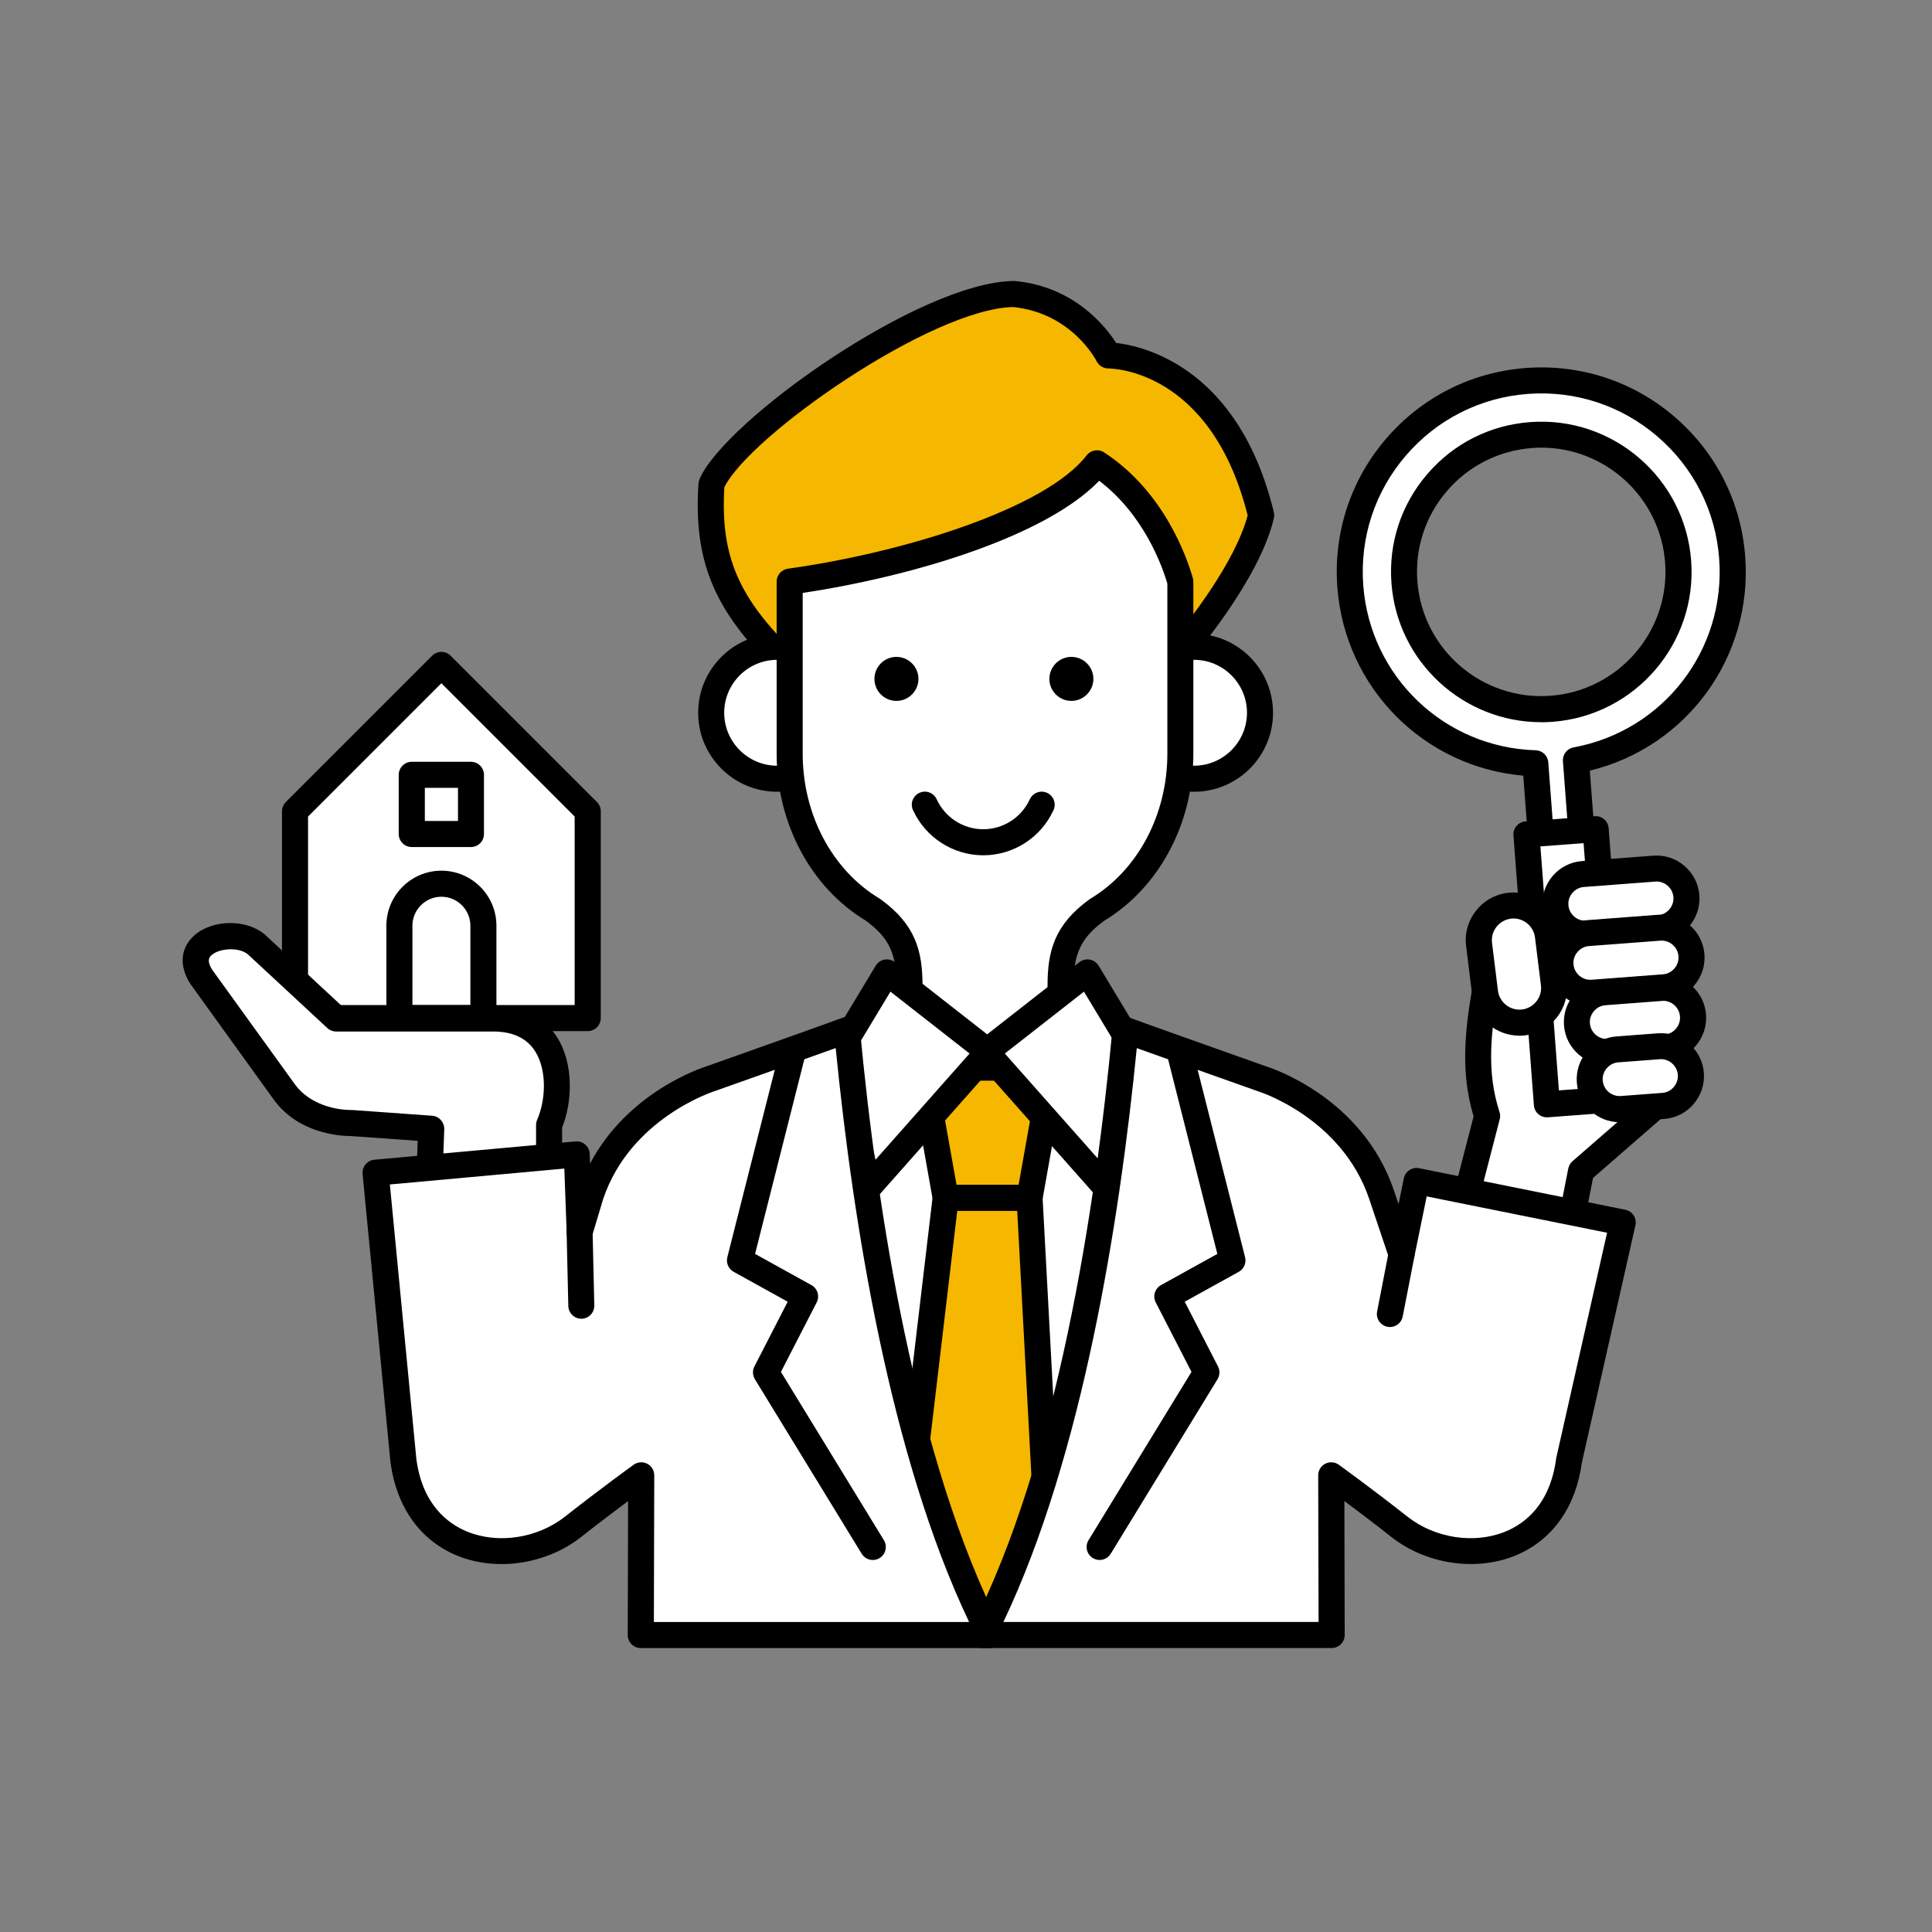
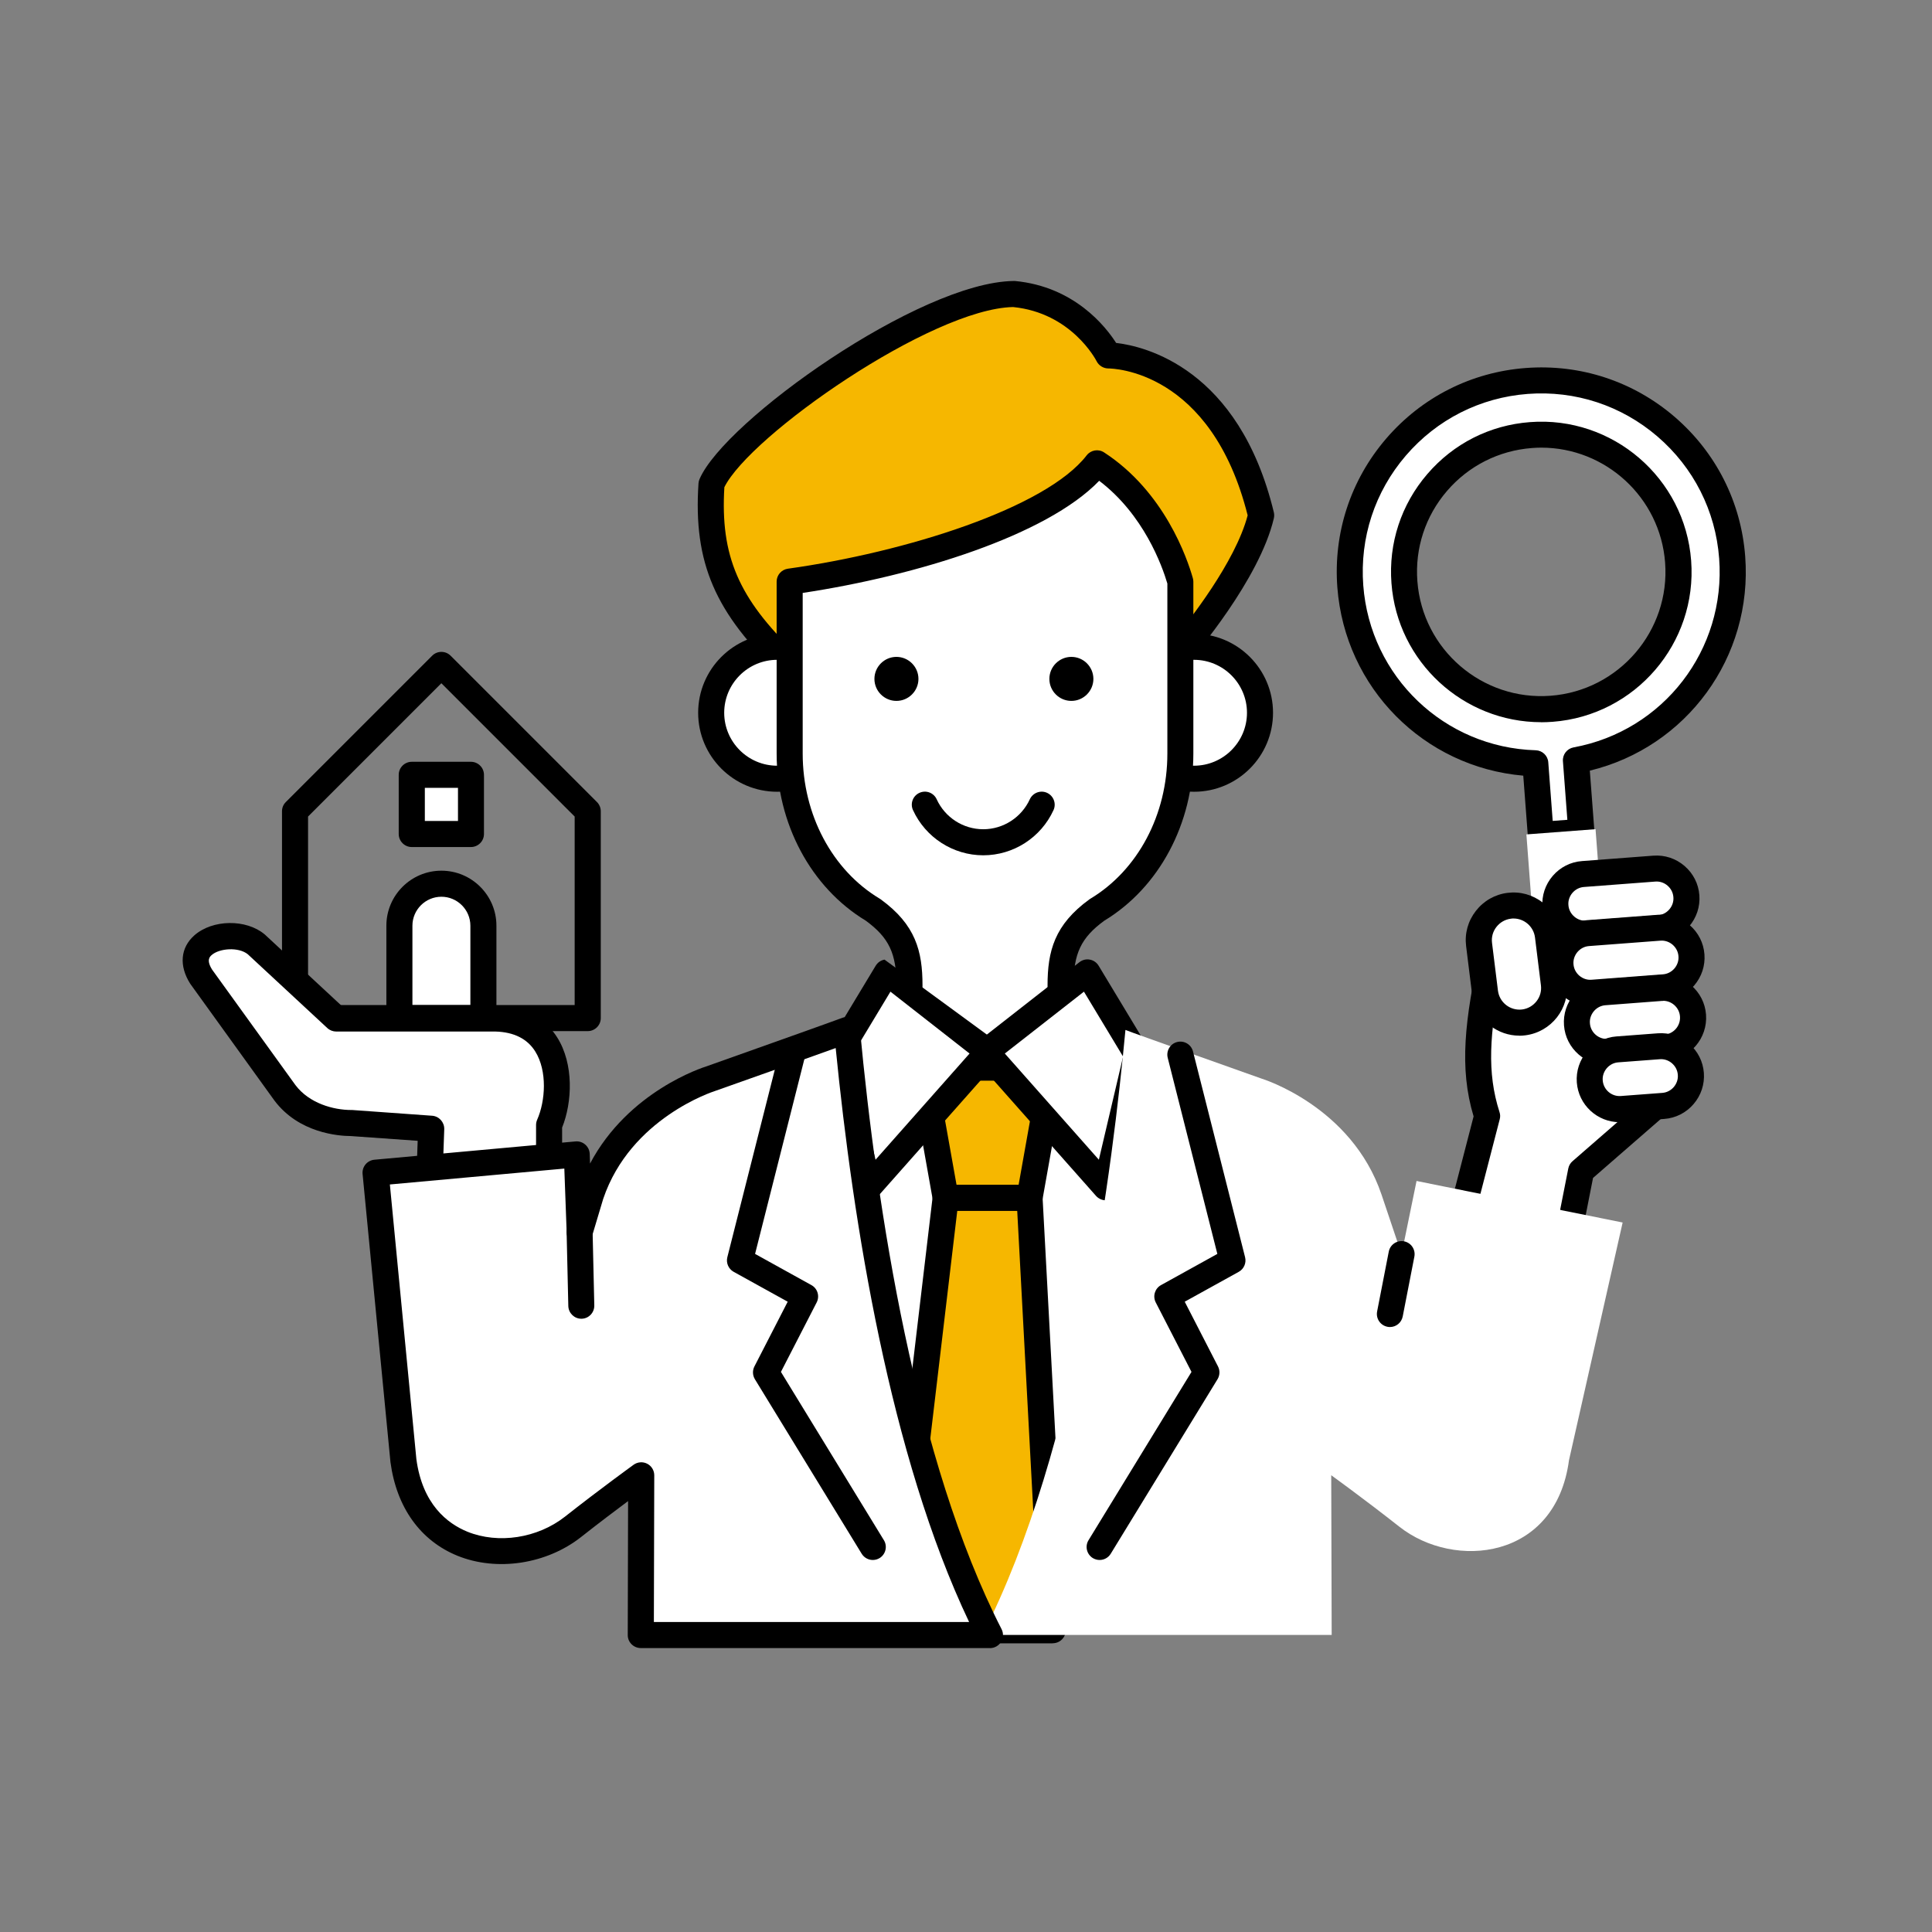
<svg xmlns="http://www.w3.org/2000/svg" width="550" height="550" viewBox="0 0 550 550" fill="none">
  <rect x="0" y="0" width="550" height="550" fill="#808080" stroke="none" />
  <g clip-path="url(#clip0_516_5686)">
-     <path d="M142.908 206.514L125.648 189.273L108.389 206.514L83.992 230.911V265.43V289.827H108.389H142.908H167.305V265.43V230.911L142.908 206.514Z" fill="white" />
    <path d="M167.301 293.538H83.989C81.95 293.538 80.281 291.869 80.281 289.83V230.933C80.281 229.95 80.671 229.005 81.375 228.319L123.031 186.663C124.477 185.217 126.832 185.217 128.278 186.663L169.934 228.319C170.62 229.005 171.028 229.95 171.028 230.933V289.83C171.028 291.869 169.359 293.538 167.32 293.538H167.301ZM87.697 286.122H163.594V232.453L125.645 194.504L87.697 232.453V286.122Z" fill="black" />
    <path d="M137.618 263.536C137.618 256.936 132.26 251.578 125.661 251.578C119.061 251.578 113.703 256.936 113.703 263.536V289.786H137.618V263.536Z" fill="white" />
    <path d="M137.615 293.491H113.7C111.661 293.491 109.992 291.822 109.992 289.783V263.532C109.992 254.893 117.018 247.867 125.657 247.867C134.296 247.867 141.322 254.893 141.322 263.532V289.783C141.322 291.822 139.654 293.491 137.615 293.491ZM117.408 286.075H133.907V263.532C133.907 258.99 130.199 255.283 125.657 255.283C121.115 255.283 117.408 258.99 117.408 263.532V286.075Z" fill="black" />
    <path d="M134.078 220.586H117.227V237.438H134.078V220.586Z" fill="white" />
    <path d="M134.067 241.134H117.216C115.176 241.134 113.508 239.466 113.508 237.426V220.575C113.508 218.536 115.176 216.867 117.216 216.867H134.067C136.106 216.867 137.775 218.536 137.775 220.575V237.426C137.775 239.466 136.106 241.134 134.067 241.134ZM120.942 233.719H130.378V224.283H120.942V233.719Z" fill="black" />
    <path d="M425.011 270.875C420.507 291.471 419.098 304.485 423.362 317.741L412.312 360.453L443.476 366.979L450.094 333.369L473.768 312.772L425.011 270.875Z" fill="white" />
    <path d="M443.473 370.669C443.214 370.669 442.973 370.65 442.713 370.594L411.55 364.069C410.549 363.865 409.696 363.253 409.158 362.4C408.621 361.548 408.472 360.491 408.713 359.508L419.503 317.815C415.35 304.022 416.982 290.285 421.394 270.078C421.672 268.799 422.599 267.761 423.841 267.353C425.083 266.945 426.436 267.205 427.437 268.058L476.194 309.955C477.01 310.659 477.473 311.679 477.492 312.754C477.492 313.829 477.028 314.849 476.212 315.572L453.503 335.334L447.125 367.702C446.94 368.666 446.365 369.538 445.531 370.075C444.919 370.483 444.215 370.687 443.492 370.687L443.473 370.669ZM416.87 357.617L440.563 362.567L446.458 332.646C446.625 331.83 447.033 331.107 447.663 330.57L468.093 312.791L427.345 277.772C424.045 294.197 423.248 305.32 426.881 316.592C427.104 317.259 427.122 317.982 426.937 318.649L416.852 357.599L416.87 357.617Z" fill="black" />
    <path d="M434.641 108.43C404.608 110.71 382.121 136.886 384.401 166.919C386.533 194.986 409.558 216.473 437.069 217.288L438.608 237.681L450.176 236.809L448.638 216.417C475.722 211.467 495.244 186.755 493.13 158.688C490.85 128.655 464.673 106.168 434.641 108.448V108.43ZM441.723 201.771C420.199 203.403 401.438 187.274 399.807 165.77C398.176 144.246 414.304 125.485 435.809 123.854C457.332 122.222 476.093 138.351 477.725 159.856C479.356 181.379 463.227 200.14 441.723 201.771Z" fill="white" />
    <path d="M438.63 241.392C436.702 241.392 435.089 239.909 434.941 237.962L433.643 220.814C405.372 218.367 382.903 195.879 380.715 167.219C379.547 151.702 384.479 136.667 394.601 124.877C404.741 113.086 418.849 105.93 434.366 104.762C449.883 103.594 464.918 108.526 476.708 118.648C488.499 128.788 495.655 142.896 496.823 158.413C498.992 187.074 480.156 212.712 452.589 219.386L453.887 236.535C453.961 237.517 453.646 238.481 452.997 239.223C452.348 239.964 451.44 240.428 450.458 240.502L438.889 241.373C438.797 241.373 438.704 241.373 438.611 241.373L438.63 241.392ZM434.922 112.141C421.389 113.16 409.061 119.408 400.218 129.697C391.375 139.986 387.074 153.111 388.094 166.644C390.059 192.635 411.174 212.824 437.184 213.584C439.075 213.639 440.632 215.122 440.762 217.013L442.022 233.698L446.194 233.383L444.933 216.698C444.785 214.807 446.101 213.12 447.955 212.768C473.557 208.078 491.372 184.942 489.407 158.969C488.387 145.436 482.14 133.108 471.851 124.265C461.562 115.422 448.437 111.121 434.904 112.141H434.922ZM438.741 205.594C416.606 205.594 397.808 188.464 396.121 166.051C395.25 154.65 398.883 143.601 406.336 134.943C413.788 126.267 424.151 121.021 435.553 120.168C459.059 118.37 479.656 136.074 481.435 159.599C483.215 183.125 465.529 203.703 442.004 205.482C440.91 205.557 439.816 205.612 438.741 205.612V205.594ZM438.797 127.435C437.907 127.435 436.999 127.472 436.09 127.546C426.673 128.269 418.089 132.607 411.934 139.763C405.78 146.919 402.776 156.059 403.499 165.476C404.964 184.923 421.982 199.55 441.429 198.067C460.876 196.602 475.503 179.565 474.02 160.137C472.611 141.598 457.076 127.435 438.778 127.435H438.797Z" fill="black" />
    <path d="M454.218 236.048L434.531 237.539L440.351 314.402L460.038 312.912L454.218 236.048Z" fill="white" />
-     <path d="M440.357 318.089C439.467 318.089 438.614 317.774 437.947 317.199C437.205 316.551 436.742 315.642 436.668 314.66L430.847 237.799C430.772 236.816 431.088 235.852 431.736 235.111C432.385 234.369 433.294 233.906 434.276 233.831L453.964 232.348C456.022 232.181 457.783 233.72 457.95 235.759L463.771 312.62C463.919 314.66 462.399 316.439 460.36 316.588L440.672 318.071C440.579 318.071 440.487 318.071 440.394 318.071L440.357 318.089ZM438.522 240.95L443.786 310.414L456.078 309.487L450.813 240.023L438.522 240.95Z" fill="black" />
    <path d="M440.655 266.424L442.342 280.031C443.009 285.426 439.153 290.376 433.758 291.043C428.364 291.711 423.414 287.855 422.746 282.46L421.059 268.853C420.392 263.458 424.248 258.508 429.643 257.841C435.038 257.173 439.987 261.029 440.655 266.424Z" fill="white" />
    <path d="M432.516 294.83C429.513 294.83 426.602 293.829 424.192 291.957C421.319 289.713 419.502 286.506 419.057 282.928L417.37 269.321C416.925 265.724 417.908 262.184 420.151 259.31C422.394 256.437 425.583 254.62 429.179 254.175C432.776 253.73 436.317 254.713 439.19 256.956C442.064 259.18 443.88 262.388 444.325 265.984L446.012 279.591C446.939 287.025 441.637 293.81 434.203 294.737C433.647 294.812 433.072 294.849 432.516 294.849V294.83ZM430.866 261.479C430.607 261.479 430.366 261.479 430.106 261.535C428.475 261.739 427.029 262.573 426.009 263.871C424.99 265.168 424.545 266.781 424.749 268.413L426.436 282.02C426.862 285.394 429.939 287.785 433.313 287.378C434.926 287.174 436.391 286.339 437.41 285.042C438.43 283.744 438.875 282.131 438.671 280.5L436.984 266.892C436.595 263.778 433.944 261.479 430.866 261.479Z" fill="black" />
    <path d="M472.245 264.274L451.945 265.813C447.273 266.165 443.158 262.643 442.806 257.953C442.453 253.281 445.976 249.165 450.666 248.813L470.966 247.274C475.637 246.922 479.753 250.444 480.105 255.135C480.457 259.806 476.935 263.922 472.245 264.274Z" fill="white" />
    <path d="M451.277 269.543C448.366 269.543 445.567 268.505 443.324 266.577C440.839 264.445 439.338 261.479 439.097 258.234C438.856 254.99 439.894 251.839 442.026 249.354C444.158 246.87 447.124 245.369 450.368 245.128L470.668 243.589C473.912 243.348 477.064 244.386 479.548 246.518C482.032 248.65 483.534 251.616 483.775 254.86C484.016 258.105 482.978 261.256 480.846 263.74C478.714 266.225 475.747 267.726 472.503 267.967L452.203 269.506C451.888 269.524 451.573 269.543 451.258 269.543H451.277ZM471.595 250.967C471.465 250.967 471.354 250.967 471.224 250.967L450.924 252.506C449.645 252.599 448.496 253.192 447.643 254.174C446.809 255.157 446.382 256.399 446.494 257.66C446.586 258.939 447.18 260.088 448.162 260.941C449.145 261.775 450.368 262.202 451.647 262.09L471.947 260.552C473.226 260.459 474.376 259.866 475.228 258.883C476.063 257.901 476.489 256.659 476.378 255.398C476.285 254.119 475.692 252.969 474.709 252.117C473.819 251.357 472.726 250.949 471.576 250.949L471.595 250.967Z" fill="black" />
    <path d="M473.667 281.094L453.367 282.633C448.695 282.985 444.58 279.445 444.227 274.773C443.875 270.101 447.398 265.986 452.088 265.633L472.388 264.095C477.059 263.742 481.175 267.265 481.527 271.955C481.879 276.627 478.357 280.742 473.667 281.094Z" fill="white" />
    <path d="M452.722 286.363C449.811 286.363 447.012 285.325 444.769 283.397C442.285 281.265 440.783 278.299 440.542 275.055C440.301 271.81 441.339 268.659 443.471 266.175C445.603 263.691 448.569 262.189 451.813 261.948L472.113 260.409C475.357 260.168 478.509 261.206 480.993 263.338C483.477 265.47 484.979 268.436 485.22 271.681C485.461 274.925 484.423 278.076 482.291 280.561C480.159 283.045 477.193 284.546 473.949 284.787L453.649 286.326C453.334 286.345 453.018 286.363 452.703 286.363H452.722ZM473.04 267.788C472.91 267.788 472.799 267.788 472.669 267.788L452.37 269.326C451.09 269.419 449.941 270.012 449.088 270.995C448.254 271.977 447.828 273.219 447.939 274.48C448.032 275.759 448.625 276.909 449.607 277.761C450.59 278.596 451.832 279.022 453.093 278.911L473.392 277.372C474.672 277.279 475.821 276.686 476.674 275.704C477.508 274.721 477.934 273.479 477.823 272.218C477.73 270.939 477.137 269.79 476.155 268.937C475.265 268.177 474.171 267.769 473.022 267.769L473.04 267.788Z" fill="black" />
    <path d="M474.117 298.251L458.062 299.474C453.39 299.826 449.275 296.304 448.923 291.614C448.57 286.942 452.093 282.827 456.783 282.474L472.837 281.251C477.509 280.899 481.625 284.421 481.977 289.111C482.329 293.783 478.807 297.898 474.117 298.251Z" fill="white" />
    <path d="M457.417 303.204C454.507 303.204 451.707 302.166 449.464 300.238C446.98 298.106 445.478 295.14 445.237 291.896C444.996 288.652 446.034 285.5 448.166 283.016C450.298 280.532 453.265 279.03 456.509 278.789L472.563 277.565C475.807 277.324 478.959 278.363 481.443 280.495C483.927 282.626 485.429 285.593 485.67 288.837C486.171 295.566 481.128 301.443 474.399 301.962L458.344 303.186C458.029 303.204 457.714 303.223 457.417 303.223V303.204ZM473.472 284.944C473.342 284.944 473.231 284.944 473.101 284.944L457.046 286.167C455.767 286.26 454.618 286.853 453.765 287.836C452.931 288.818 452.504 290.06 452.616 291.321C452.708 292.6 453.302 293.75 454.284 294.602C455.267 295.437 456.49 295.844 457.769 295.752L473.824 294.528C476.475 294.324 478.458 292.007 478.255 289.356C478.162 288.077 477.569 286.927 476.586 286.075C475.696 285.315 474.602 284.907 473.453 284.907L473.472 284.944Z" fill="black" />
    <path d="M473.501 314.829L461.711 315.719C457.039 316.071 452.923 312.549 452.571 307.858C452.219 303.187 455.741 299.071 460.432 298.719L472.222 297.829C476.894 297.477 481.009 300.999 481.362 305.689C481.714 310.361 478.191 314.477 473.501 314.829Z" fill="white" />
    <path d="M461.066 319.464C454.744 319.464 449.368 314.57 448.886 308.156C448.645 304.912 449.683 301.76 451.815 299.276C453.947 296.792 456.913 295.29 460.157 295.049L471.948 294.159C475.192 293.918 478.344 294.956 480.828 297.088C483.312 299.22 484.814 302.186 485.055 305.431C485.296 308.675 484.257 311.826 482.125 314.311C479.994 316.795 477.027 318.296 473.783 318.537L461.993 319.427C461.677 319.446 461.362 319.464 461.066 319.464ZM472.875 301.538C472.745 301.538 472.634 301.538 472.504 301.538L460.695 302.427C459.416 302.52 458.266 303.113 457.414 304.096C456.579 305.078 456.153 306.321 456.264 307.581C456.468 310.232 458.804 312.216 461.418 312.012L473.208 311.122C474.488 311.029 475.637 310.436 476.49 309.454C477.324 308.471 477.75 307.229 477.639 305.968C477.546 304.689 476.953 303.54 475.971 302.687C475.081 301.927 473.987 301.519 472.838 301.519L472.875 301.538Z" fill="black" />
    <path d="M156.292 333.371V320.246C160.63 310.513 160.074 290.473 141.146 289.935H95.69L72.961 268.82C66.473 263.406 50.771 267.744 57.259 278.015L81.063 311.032C85.938 317.52 94.058 319.689 100.009 319.689L122.737 321.321L122.2 336.615L156.292 333.371Z" fill="white" />
    <path d="M122.203 340.319C121.258 340.319 120.349 339.967 119.663 339.318C118.885 338.595 118.458 337.557 118.495 336.481L118.903 324.765L99.864 323.412C96.342 323.393 85.052 322.559 78.1 313.271L54.259 280.198C54.259 280.198 54.167 280.068 54.13 280.013C50.904 274.915 51.367 269.761 55.353 266.257C60.525 261.715 70.054 261.586 75.319 265.979C75.375 266.016 75.412 266.072 75.467 266.109L97.139 286.223H141.15C151.049 286.501 156.11 291.34 158.631 295.344C163.396 302.908 162.932 313.772 160.022 321.002V333.385C160.022 335.295 158.576 336.889 156.666 337.075L122.574 340.319C122.463 340.319 122.333 340.319 122.222 340.319H122.203ZM60.34 275.971L84.088 308.877C88.018 314.105 94.896 315.996 100.031 315.996C100.124 315.996 100.216 315.996 100.291 315.996L123.019 317.628C125.002 317.776 126.523 319.463 126.467 321.465L126.078 332.533L152.606 330.011V320.26C152.606 319.741 152.718 319.222 152.922 318.758C155.257 313.494 155.869 304.892 152.365 299.312C150.104 295.715 146.303 293.806 141.057 293.657H95.712C94.785 293.657 93.876 293.305 93.19 292.675L70.536 271.652C67.885 269.52 62.435 269.965 60.266 271.874C59.747 272.338 58.672 273.265 60.358 275.99L60.34 275.971Z" fill="black" />
    <path d="M336.271 185.239C336.271 185.239 355.05 163.549 359.018 146.734C347.894 100.759 315.508 101.185 315.508 101.185C315.508 101.185 307.592 85.483 288.571 83.703C263.118 84.018 209.226 122.263 202.552 137.836C201.069 160.082 207.743 173.43 225.039 189.688L336.271 185.239Z" fill="#F6B700" />
    <path d="M225.043 193.393C224.098 193.393 223.189 193.04 222.503 192.392C203.538 174.576 197.346 160.227 198.848 137.592C198.885 137.165 198.978 136.757 199.145 136.387C206.245 119.813 261.768 80.326 288.538 79.992C288.668 79.992 288.797 79.992 288.927 79.992C305.871 81.587 314.807 93.025 317.736 97.622C325.726 98.549 352.681 104.723 362.636 145.841C362.766 146.397 362.766 146.991 362.636 147.565C358.521 165.066 339.89 186.719 339.092 187.646C338.425 188.424 337.461 188.888 336.441 188.925L225.21 193.374C225.21 193.374 225.117 193.374 225.062 193.374L225.043 193.393ZM206.208 138.741C205.04 158.206 210.231 170.349 226.452 185.903L334.476 181.584C338.277 176.967 351.643 160.134 355.184 146.713C344.765 105.279 316.661 104.908 315.53 104.889C314.14 104.889 312.823 104.092 312.193 102.85C311.915 102.294 304.926 89.058 288.408 87.408C265.124 87.89 213.419 123.984 206.189 138.741H206.208Z" fill="black" />
    <path d="M342.938 221.424C353.175 219.763 360.128 210.116 358.466 199.878C356.804 189.641 347.157 182.689 336.92 184.35C326.682 186.012 319.73 195.659 321.392 205.896C323.054 216.134 332.7 223.086 342.938 221.424Z" fill="white" />
    <path d="M339.917 225.396C327.515 225.396 317.43 215.311 317.43 202.909C317.43 190.507 327.515 180.422 339.917 180.422C352.319 180.422 362.404 190.507 362.404 202.909C362.404 215.311 352.319 225.396 339.917 225.396ZM339.917 187.837C331.612 187.837 324.845 194.604 324.845 202.909C324.845 211.214 331.612 217.981 339.917 217.981C348.222 217.981 354.989 211.214 354.989 202.909C354.989 194.604 348.222 187.837 339.917 187.837Z" fill="black" />
    <path d="M224.25 221.44C234.488 219.778 241.44 210.132 239.778 199.894C238.116 189.656 228.47 182.704 218.232 184.366C207.995 186.028 201.042 195.674 202.704 205.912C204.366 216.15 214.013 223.102 224.25 221.44Z" fill="white" />
    <path d="M221.237 225.396C208.835 225.396 198.75 215.311 198.75 202.909C198.75 190.507 208.835 180.422 221.237 180.422C233.64 180.422 243.725 190.507 243.725 202.909C243.725 215.311 233.64 225.396 221.237 225.396ZM221.237 187.837C212.932 187.837 206.165 194.604 206.165 202.909C206.165 211.214 212.932 217.981 221.237 217.981C229.543 217.981 236.309 211.214 236.309 202.909C236.309 194.604 229.543 187.837 221.237 187.837Z" fill="black" />
    <path d="M318.979 299.81C308.597 296.102 301.923 287.204 301.923 280.53C301.923 270.89 304.148 264.958 312.305 259.025C327.136 250.127 336.034 233.071 336.034 214.533V165.591C333.809 157.749 327.136 141.546 312.305 131.906C299.698 148.22 258.914 160.826 224.803 165.591V214.533C224.803 233.071 233.701 250.127 248.532 259.025C256.689 264.958 258.914 270.89 258.914 280.53C258.914 287.204 252.24 296.102 241.858 299.81C216.757 308.412 186.187 318.497 177.492 354.684L280.993 448.879L383.345 354.684C374.65 318.497 344.061 308.431 318.979 299.81Z" fill="white" />
    <path d="M280.991 452.565C280.102 452.565 279.212 452.25 278.489 451.601L174.988 357.407C173.987 356.498 173.56 355.108 173.876 353.792C182.941 316.066 214.438 305.276 239.743 296.6L240.652 296.285C249.346 293.189 255.204 285.625 255.204 280.509C255.204 271.425 253.072 266.939 246.473 262.1C230.808 252.627 221.093 234.403 221.093 214.511V165.57C221.093 163.716 222.465 162.159 224.282 161.899C257.781 157.227 297.769 144.64 309.355 129.623C310.542 128.103 312.692 127.732 314.305 128.789C331.509 139.968 337.998 159.007 339.573 164.569C339.666 164.902 339.722 165.236 339.722 165.588V214.53C339.722 234.422 330.007 252.645 314.342 262.119C307.743 266.957 305.611 271.462 305.611 280.527C305.611 285.625 311.469 293.189 320.182 296.304L321.072 296.6C346.377 305.276 377.874 316.066 386.939 353.792C387.255 355.108 386.828 356.48 385.846 357.388L283.494 451.583C282.79 452.232 281.881 452.565 280.991 452.565ZM181.625 353.421L280.973 443.834L379.209 353.44C370.44 321.349 342.984 311.95 318.68 303.626L317.772 303.311H317.735C306.612 299.344 298.214 289.556 298.214 280.546C298.214 270.758 300.197 263.249 310.116 256.038C310.208 255.964 310.301 255.908 310.394 255.853C323.927 247.733 332.325 231.901 332.325 214.549V166.126C330.805 160.991 325.577 146.475 312.915 136.872C297.954 152.426 261.007 163.883 228.509 168.795V214.53C228.509 231.901 236.907 247.733 250.44 255.834C250.533 255.89 250.625 255.945 250.718 256.019C260.636 263.231 262.62 270.739 262.62 280.527C262.62 289.537 254.222 299.325 243.099 303.293L242.153 303.626C217.868 311.95 190.393 321.368 181.625 353.44V353.421Z" fill="black" />
    <path d="M298.734 193.266C298.734 196.733 301.552 199.532 305 199.532C308.449 199.532 311.266 196.714 311.266 193.266C311.266 189.818 308.449 187 305 187C301.552 187 298.734 189.818 298.734 193.266Z" fill="black" />
    <path d="M248.93 193.266C248.93 196.733 251.748 199.532 255.196 199.532C258.644 199.532 261.462 196.714 261.462 193.266C261.462 189.818 258.644 187 255.196 187C251.748 187 248.93 189.818 248.93 193.266Z" fill="black" />
    <path d="M279.911 243.484C271.328 243.484 263.486 238.423 259.908 230.618C259.055 228.764 259.871 226.558 261.744 225.705C263.616 224.852 265.803 225.668 266.656 227.54C269.029 232.731 274.22 236.068 279.911 236.068C285.603 236.068 290.793 232.713 293.166 227.54C294.019 225.687 296.207 224.852 298.079 225.705C299.933 226.558 300.767 228.764 299.914 230.618C296.337 238.441 288.495 243.484 279.911 243.484Z" fill="black" />
    <path d="M293.095 341.022H269.217L262.617 303.945H299.694L293.095 341.022Z" fill="#F6B700" />
    <path d="M293.09 344.727H269.212C267.414 344.727 265.875 343.429 265.56 341.668L258.96 304.591C258.775 303.516 259.072 302.403 259.776 301.569C260.48 300.735 261.519 300.234 262.612 300.234H299.69C300.783 300.234 301.821 300.716 302.526 301.569C303.23 302.422 303.527 303.516 303.342 304.591L296.742 341.668C296.427 343.429 294.888 344.727 293.09 344.727ZM272.308 337.312H289.975L295.259 307.65H267.025L272.308 337.312Z" fill="black" />
    <path d="M293.09 341.016H269.212L254.641 464.112H299.689L293.09 341.016Z" fill="#F6B700" />
    <path d="M299.687 467.816H254.639C253.582 467.816 252.562 467.371 251.858 466.574C251.153 465.777 250.82 464.72 250.949 463.682L265.521 340.586C265.743 338.714 267.319 337.305 269.21 337.305H293.088C295.053 337.305 296.684 338.843 296.795 340.808L303.395 463.905C303.451 464.924 303.08 465.907 302.375 466.648C301.671 467.39 300.707 467.798 299.687 467.798V467.816ZM258.81 460.401H295.776L289.584 344.72H272.51L258.81 460.401Z" fill="black" />
    <path d="M309.584 276.812L323.674 300.171L314.812 337.99L280.664 299.43L309.584 276.812Z" fill="white" />
    <path d="M314.806 341.702C313.768 341.702 312.748 341.257 312.025 340.459L277.877 301.899C277.191 301.139 276.876 300.12 276.969 299.1C277.062 298.08 277.581 297.153 278.378 296.523L307.298 273.906C308.132 273.257 309.208 272.979 310.246 273.183C311.284 273.368 312.192 273.999 312.748 274.907L326.838 298.266C327.338 299.1 327.487 300.082 327.264 301.028L318.403 338.847C318.088 340.2 317.049 341.257 315.696 341.59C315.399 341.664 315.084 341.702 314.788 341.702H314.806ZM286.053 299.916L312.823 330.152L319.719 300.787L308.577 282.304L286.053 299.916Z" fill="black" />
    <path d="M252.472 276.812L238.383 300.171L247.263 337.99L281.392 299.43L252.472 276.812Z" fill="white" />
-     <path d="M247.261 341.702C246.964 341.702 246.649 341.664 246.353 341.59C245.018 341.257 243.961 340.2 243.646 338.847L234.785 301.028C234.562 300.082 234.729 299.1 235.211 298.266L249.3 274.907C249.857 273.999 250.765 273.368 251.803 273.183C252.841 272.979 253.916 273.257 254.751 273.906L283.671 296.523C284.468 297.153 284.987 298.08 285.08 299.1C285.173 300.12 284.839 301.121 284.171 301.899L250.023 340.459C249.319 341.257 248.299 341.702 247.243 341.702H247.261ZM242.348 300.787L249.245 330.152L276.014 299.916L253.49 282.304L242.348 300.787Z" fill="black" />
+     <path d="M247.261 341.702C246.964 341.702 246.649 341.664 246.353 341.59C245.018 341.257 243.961 340.2 243.646 338.847L234.785 301.028C234.562 300.082 234.729 299.1 235.211 298.266L249.3 274.907C249.857 273.999 250.765 273.368 251.803 273.183L283.671 296.523C284.468 297.153 284.987 298.08 285.08 299.1C285.173 300.12 284.839 301.121 284.171 301.899L250.023 340.459C249.319 341.257 248.299 341.702 247.243 341.702H247.261ZM242.348 300.787L249.245 330.152L276.014 299.916L253.49 282.304L242.348 300.787Z" fill="black" />
    <path d="M403.258 336.213L398.994 357.031L393.303 340.106C384.775 314.893 359.229 307.089 359.229 307.089C359.229 307.089 321.484 293.704 320.39 293.203C316.85 330.985 306.968 412.147 279.68 465.427H379.102L378.972 419.97C378.972 419.97 388.186 426.607 398.382 434.634C414.01 446.944 442.875 444.107 446.657 415.706L461.932 348.022L403.239 336.194L403.258 336.213Z" fill="white" />
-     <path d="M379.101 469.154H279.679C278.381 469.154 277.195 468.486 276.509 467.374C275.842 466.28 275.786 464.908 276.379 463.74C300.943 415.763 311.862 344.333 316.701 292.852C316.812 291.665 317.498 290.59 318.536 289.997C319.574 289.385 320.835 289.33 321.928 289.83C323.245 290.368 345.695 298.358 360.47 303.586C361.434 303.882 387.796 312.206 396.824 338.902L398.141 342.795L399.642 335.453C400.05 333.451 401.997 332.172 403.999 332.561L462.692 344.389C463.674 344.593 464.527 345.168 465.065 346.002C465.602 346.836 465.788 347.856 465.565 348.838L450.327 416.374C448.565 429.203 441.799 438.621 431.269 442.885C420.053 447.426 405.927 445.295 396.101 437.545C391.077 433.597 386.276 429.963 382.716 427.312L382.809 465.427C382.809 466.41 382.42 467.355 381.734 468.06C381.048 468.764 380.103 469.154 379.101 469.154ZM285.63 461.738H375.375L375.264 419.989C375.264 418.599 376.043 417.32 377.285 416.69C378.527 416.059 380.01 416.17 381.141 416.986C381.233 417.06 390.54 423.771 400.68 431.761C408.467 437.898 419.645 439.622 428.47 436.044C434.142 433.745 441.261 428.276 443.004 415.244C443.004 415.132 443.041 415.021 443.06 414.91L457.501 350.933L406.149 340.589L402.627 357.792C402.293 359.442 400.903 360.647 399.216 360.759C397.547 360.87 396.009 359.832 395.471 358.237L389.78 341.312C381.956 318.176 358.375 310.723 358.134 310.667C349.403 307.571 332.032 301.417 323.615 298.376C318.684 348.152 308.136 414.465 285.63 461.775V461.738Z" fill="black" />
    <path d="M313.036 444.093C312.369 444.093 311.701 443.907 311.108 443.555C309.365 442.48 308.809 440.199 309.885 438.457L339.194 390.553L329.016 370.773C328.108 368.993 328.757 366.805 330.518 365.841L346.554 356.961L332.427 301.142C331.927 299.158 333.132 297.137 335.116 296.637C337.099 296.136 339.12 297.341 339.62 299.325L354.451 357.907C354.859 359.538 354.118 361.244 352.653 362.059L337.266 370.569L346.739 388.996C347.332 390.145 347.277 391.517 346.609 392.629L316.206 442.313C315.502 443.462 314.297 444.093 313.036 444.093Z" fill="black" />
    <path d="M164.203 328.651L165.019 350.786L168.207 340.145C176.735 314.932 202.281 307.128 202.281 307.128C202.281 307.128 240.026 293.743 241.12 293.242C244.661 331.024 254.542 412.186 281.83 465.466H182.408L182.538 420.009C182.538 420.009 173.324 426.646 163.128 434.673C147.5 446.983 118.635 444.146 114.853 415.745L106.938 333.86L164.203 328.651Z" fill="white" />
    <path d="M281.839 469.169H182.417C181.434 469.169 180.489 468.78 179.784 468.076C179.08 467.371 178.69 466.426 178.709 465.443L178.802 427.328C175.242 429.979 170.422 433.612 165.417 437.561C155.591 445.292 141.465 447.442 130.249 442.9C119.663 438.599 112.878 429.126 111.154 416.223L103.22 334.209C103.127 333.226 103.424 332.244 104.054 331.483C104.684 330.723 105.593 330.241 106.575 330.149L163.841 324.939C164.861 324.847 165.862 325.18 166.622 325.848C167.382 326.515 167.845 327.479 167.882 328.499L167.975 331.242C178.913 310.572 200.177 303.861 201.178 303.546C215.786 298.355 238.255 290.365 239.645 289.809C240.72 289.364 242 289.457 243.001 290.068C244.002 290.68 244.688 291.718 244.799 292.886C249.637 344.368 260.557 415.797 285.12 463.775C285.714 464.924 285.658 466.296 284.991 467.408C284.323 468.502 283.118 469.188 281.82 469.188L281.839 469.169ZM186.143 461.754H275.888C253.382 414.462 242.834 348.131 237.903 298.355C229.486 301.395 212.152 307.55 203.532 310.59C203.143 310.72 179.506 318.265 171.72 341.29L168.568 351.82C168.049 353.563 166.344 354.657 164.545 354.434C162.747 354.212 161.375 352.71 161.32 350.893L160.652 332.67L110.987 337.193L118.533 415.371C120.257 428.255 127.376 433.724 133.048 436.041C141.873 439.619 153.033 437.895 160.838 431.759C170.978 423.769 180.285 417.058 180.377 416.983C181.508 416.168 183.01 416.056 184.233 416.687C185.475 417.317 186.254 418.596 186.254 419.987L186.143 461.736V461.754Z" fill="black" />
    <path d="M248.472 444.093C247.229 444.093 246.006 443.462 245.301 442.313L214.898 392.629C214.231 391.517 214.175 390.145 214.768 388.996L224.242 370.569L208.855 362.059C207.39 361.244 206.649 359.538 207.056 357.907L221.887 299.325C222.388 297.341 224.408 296.136 226.392 296.637C228.376 297.137 229.581 299.158 229.08 301.142L214.954 356.961L230.99 365.841C232.751 366.805 233.4 368.993 232.491 370.773L222.314 390.553L251.623 438.457C252.698 440.199 252.142 442.48 250.4 443.555C249.788 443.926 249.12 444.093 248.472 444.093Z" fill="black" />
    <path d="M165.495 375.417C163.493 375.417 161.843 373.804 161.787 371.802L161.305 350.854C161.268 348.814 162.881 347.109 164.92 347.072C166.941 347.016 168.665 348.647 168.702 350.687L169.184 371.635C169.221 373.675 167.608 375.38 165.569 375.417C165.532 375.417 165.514 375.417 165.476 375.417H165.495Z" fill="black" />
    <path d="M395.671 377.778C395.43 377.778 395.207 377.759 394.966 377.703C392.964 377.314 391.648 375.368 392.037 373.347L395.355 356.31C395.745 354.308 397.691 352.991 399.712 353.381C401.714 353.77 403.03 355.717 402.641 357.737L399.323 374.774C398.97 376.554 397.432 377.778 395.689 377.778H395.671Z" fill="black" />
  </g>
  <defs>
    <clipPath id="clip0_516_5686">
      <rect width="445" height="389.162" fill="white" transform="translate(52 80)" />
    </clipPath>
  </defs>
</svg>